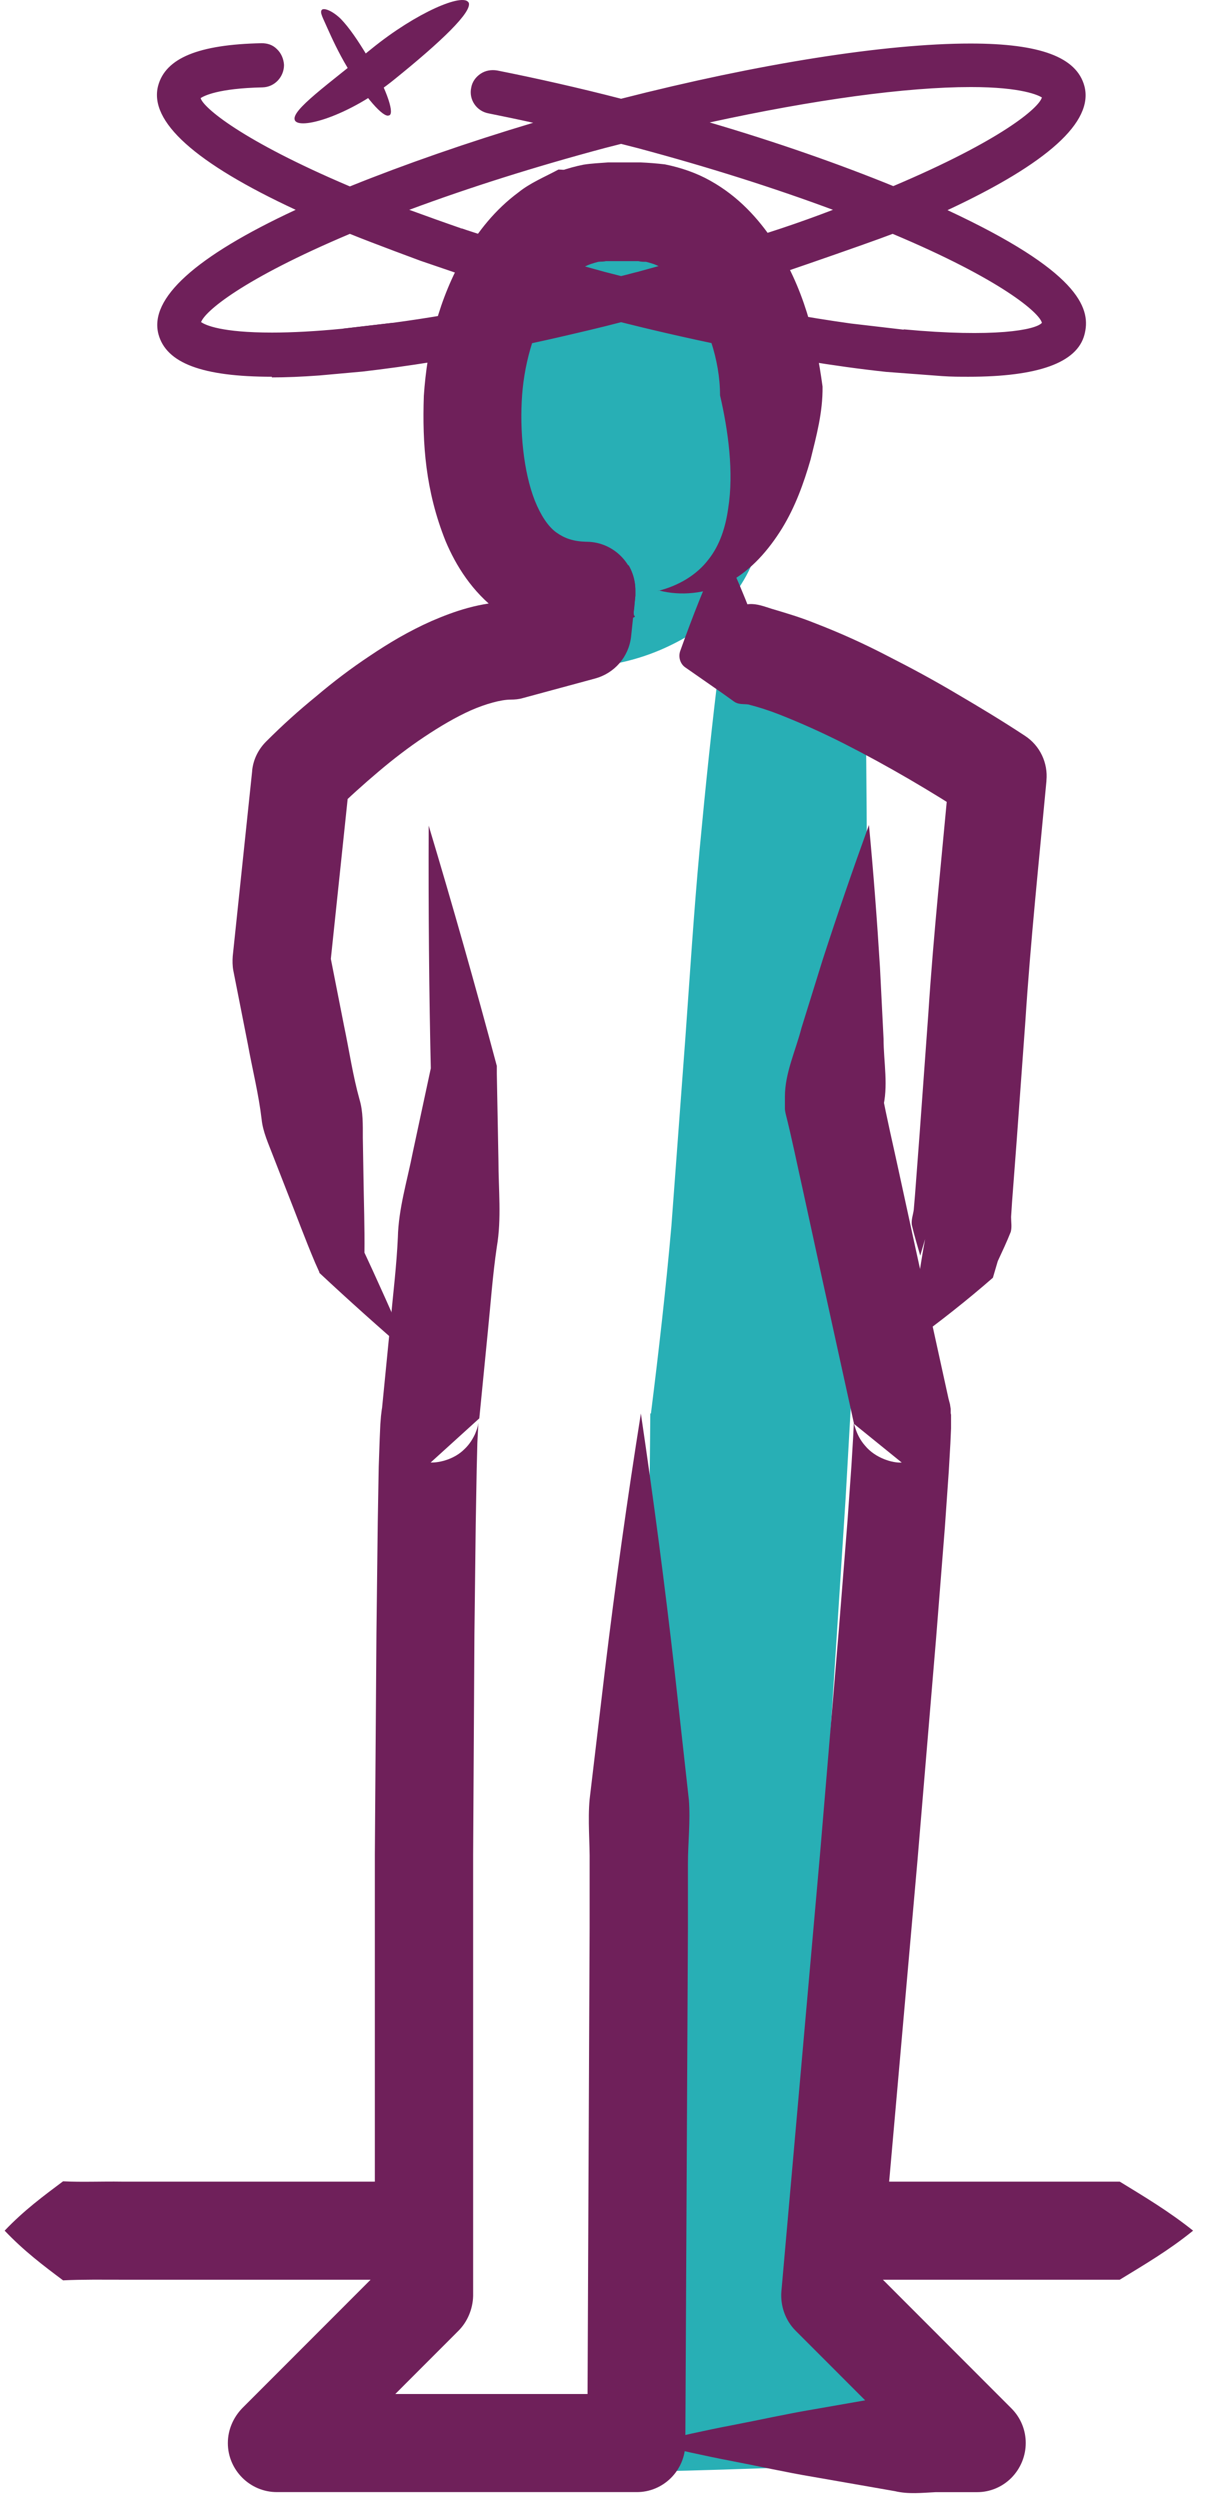
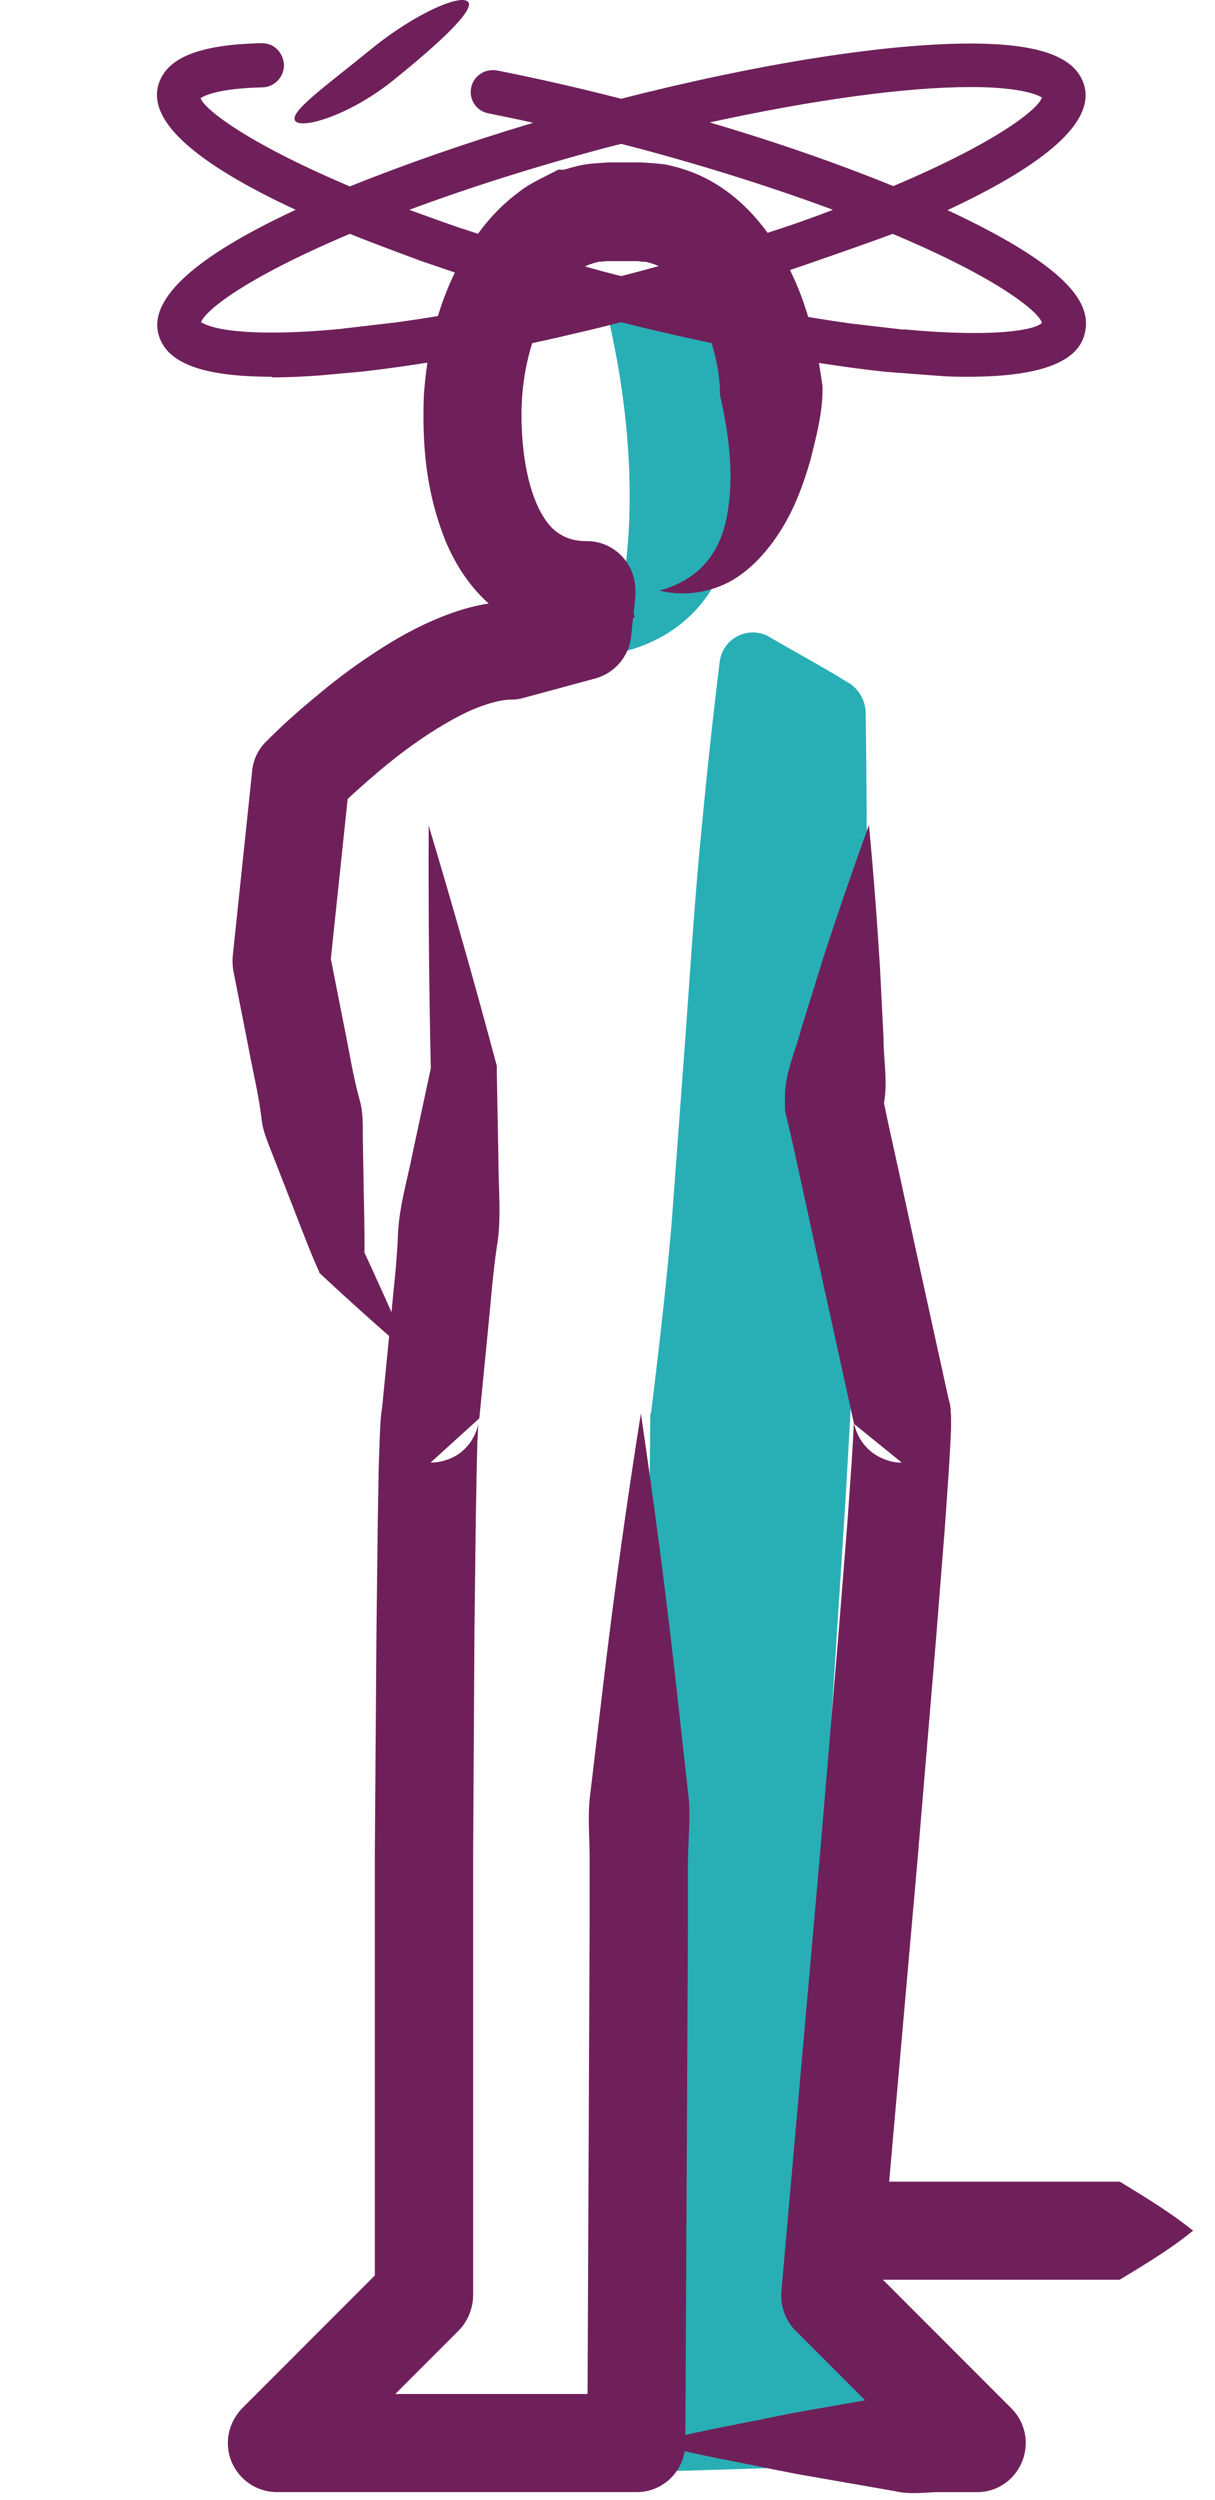
<svg xmlns="http://www.w3.org/2000/svg" width="53" height="109" viewBox="0 0 53 109" fill="none">
  <path d="M26.201 12.59C26.201 12.59 28.904 21.427 26.413 28.551C26.413 28.551 32.853 28.14 32.018 20.068C31.183 11.995 30.716 10.452 26.201 12.59Z" fill="#28AFB5" />
-   <path d="M26.073 12.533C26.54 12.066 26.951 11.797 27.404 11.499C27.871 11.216 28.38 10.961 29.059 10.862C29.724 10.749 30.659 11.046 31.196 11.613C31.72 12.151 32.017 12.717 32.258 13.256C33.093 15.394 33.348 17.377 33.461 19.388C33.602 21.427 33.503 23.934 32.088 25.832C31.409 26.78 30.489 27.503 29.526 27.998C28.55 28.508 27.587 28.82 26.484 29.004C26.257 29.047 26.031 28.877 25.988 28.65C25.988 28.593 25.988 28.537 25.988 28.48V28.395C26.342 27.12 26.399 25.789 26.328 24.486C26.257 23.183 26.201 21.909 26.215 20.606L26.144 16.683L26.102 14.672V13.652V13.142V12.519L26.073 12.533ZM26.328 12.647C26.399 12.618 26.413 12.689 26.47 12.774L26.611 13.001L26.866 13.468C27.036 13.78 27.163 14.105 27.305 14.417C27.573 15.068 27.814 15.72 27.998 16.4C28.394 17.745 28.607 19.133 28.706 20.535C28.833 21.937 28.649 23.367 28.281 24.741C27.899 26.115 27.333 27.432 26.837 28.721L26.37 28.112C27.248 28.069 28.196 27.687 28.904 27.135C29.625 26.554 30.093 25.761 30.347 24.954C30.843 23.297 30.814 21.611 30.475 19.728C30.135 17.788 30.064 15.762 29.781 14.063C29.71 13.652 29.611 13.284 29.498 13.057C29.385 12.845 29.342 12.689 29.003 12.604C28.352 12.378 27.177 12.689 26.314 12.675" fill="#28AFB5" />
  <path d="M26.428 97.266C27.489 96.374 28.565 95.751 29.626 95.114C30.688 95.156 31.763 95.114 32.825 95.128H48.845C49.907 95.779 50.982 96.417 52.044 97.266C50.982 98.13 49.907 98.754 48.845 99.405H32.825C31.763 99.405 30.688 99.391 29.626 99.433C28.565 98.796 27.489 98.159 26.428 97.266Z" fill="#6F205A" />
-   <path d="M0.203 97.266C1.052 96.374 1.901 95.751 2.751 95.114C3.6 95.156 4.449 95.114 5.298 95.128H18.064C18.913 95.779 19.762 96.417 20.611 97.266C19.762 98.13 18.913 98.754 18.064 99.405H5.298C4.449 99.405 3.6 99.391 2.751 99.433C1.901 98.796 1.052 98.159 0.203 97.266Z" fill="#6F205A" />
  <path d="M28.536 61.635L28.366 106.529H41.188L34.692 99.518L36.433 47.614L36.235 31.073L32.838 29.033L28.536 61.635Z" fill="#28AFB5" />
  <path d="M28.395 61.634C28.735 58.915 29.047 56.196 29.287 53.463L29.896 45.263C30.094 42.529 30.264 39.782 30.518 37.049C30.773 34.315 31.056 31.582 31.396 28.849C31.495 28.056 32.217 27.489 33.023 27.588C33.221 27.617 33.406 27.673 33.561 27.773L33.604 27.801C34.75 28.466 35.91 29.09 37.029 29.784H37.043C37.496 30.081 37.75 30.577 37.764 31.072C37.835 36.794 37.835 42.515 37.779 48.223C37.538 53.93 37.212 59.637 36.887 65.331L35.783 82.439C35.472 88.146 35.274 93.839 35.189 99.546L35.047 99.178C37.255 101.487 39.533 103.724 41.77 105.99C42.081 106.302 42.081 106.812 41.77 107.123C41.628 107.265 41.43 107.35 41.232 107.35H41.175L34.764 107.576C32.627 107.647 30.49 107.732 28.353 107.761C27.688 107.761 27.15 107.237 27.136 106.571V106.543C27.023 99.051 27.15 91.545 27.575 84.067L28.113 72.851C28.282 69.112 28.339 65.373 28.367 61.634M28.65 61.648C28.65 65.387 28.679 69.126 28.82 72.879L29.287 84.11C29.655 91.602 29.726 99.065 29.57 106.528L28.353 105.311C30.49 105.339 32.627 105.424 34.764 105.495L41.175 105.721L40.581 107.081C38.486 104.673 36.434 102.237 34.297 99.858C34.212 99.745 34.17 99.617 34.17 99.49C34.467 93.797 34.651 88.089 34.722 82.382L34.764 65.26C34.821 59.553 34.892 53.859 35.033 48.152C34.948 42.459 34.736 36.766 34.708 31.072L35.444 32.361C34.297 31.695 33.193 30.973 32.075 30.265L34.283 29.203C33.901 31.908 33.476 34.613 33.009 37.304C32.542 40.009 32.004 42.685 31.481 45.39L29.938 53.491C29.457 56.196 29.047 58.901 28.679 61.62" fill="#28AFB5" />
  <path d="M27.956 61.634C28.508 65.372 29.003 69.125 29.427 72.864L30.05 78.487C30.121 79.421 30.008 80.356 30.008 81.291V84.095L29.895 106.542C29.895 107.717 28.932 108.68 27.758 108.666H12.076C10.902 108.666 9.939 107.703 9.939 106.528C9.939 105.947 10.18 105.409 10.562 105.012L16.973 98.597L16.351 100.112V80.852L16.421 71.221L16.478 66.392L16.52 63.97L16.563 62.738L16.591 62.101L16.619 61.747L16.648 61.506C16.648 61.506 16.662 61.393 16.69 61.265L16.733 61.095C16.733 61.095 16.733 61.095 16.832 60.812C16.931 60.6 17.087 60.345 17.299 60.132C17.752 59.679 18.403 59.509 18.785 59.509L16.662 61.435L17.03 57.697C17.143 56.45 17.299 55.204 17.355 53.958C17.384 52.697 17.766 51.479 18.006 50.247L18.799 46.551V46.891C18.714 43.265 18.686 39.64 18.7 36C19.747 39.484 20.738 42.982 21.672 46.48V46.82L21.743 50.601C21.743 51.862 21.884 53.136 21.672 54.368C21.488 55.615 21.403 56.861 21.276 58.107L20.908 61.846L18.785 63.772C19.167 63.786 19.818 63.63 20.257 63.191C20.483 62.979 20.625 62.738 20.724 62.526C20.837 62.243 20.823 62.243 20.823 62.257L20.851 62.158C20.865 62.073 20.865 62.03 20.865 62.058V62.115L20.851 62.356L20.823 62.908L20.794 64.084L20.752 66.463L20.695 71.264L20.639 80.88V100.112C20.625 100.693 20.384 101.245 20.002 101.628L13.591 108.043L12.076 104.389H27.758L25.62 106.514L25.72 84.067V81.262C25.734 80.328 25.635 79.393 25.72 78.458L26.385 72.85C26.838 69.111 27.361 65.372 27.956 61.634Z" fill="#6F205A" />
-   <path d="M31.509 23.863C32.245 25.364 32.825 26.866 33.363 28.381L31.509 26.54C31.877 26.469 32.287 26.384 32.669 26.342C33.023 26.313 33.363 26.455 33.688 26.554C34.311 26.738 34.92 26.922 35.486 27.149C36.632 27.588 37.694 28.07 38.727 28.608C39.76 29.132 40.779 29.684 41.755 30.265C42.746 30.845 43.708 31.426 44.699 32.077C45.378 32.516 45.718 33.281 45.647 34.032V34.06C45.322 37.544 44.954 41.028 44.727 44.54L44.345 49.794L44.147 52.414L44.105 53.066C44.105 53.292 44.147 53.505 44.09 53.717C43.921 54.142 43.722 54.567 43.524 54.992L43.312 55.714C42.194 56.691 41.005 57.626 39.76 58.532C39.887 56.989 40.085 55.487 40.354 54.029L40.142 54.751C40.014 54.298 39.873 53.845 39.774 53.406C39.746 53.179 39.831 52.967 39.859 52.754L39.915 52.089L40.114 49.454L40.496 44.186C40.722 40.674 41.104 37.162 41.416 33.663L42.364 35.646C40.609 34.499 38.698 33.38 36.83 32.431C35.882 31.95 34.934 31.525 34 31.157C33.533 30.973 33.08 30.831 32.641 30.718C32.429 30.689 32.217 30.732 32.018 30.59L31.523 30.236L29.895 29.103C29.669 28.948 29.584 28.65 29.669 28.395C30.207 26.894 30.787 25.393 31.509 23.878" fill="#6F205A" />
  <path d="M28.366 106.529C29.555 106.246 30.744 105.977 31.933 105.75C33.121 105.524 34.31 105.255 35.499 105.056L39.066 104.433C39.66 104.292 40.254 104.362 40.849 104.391C41.443 104.419 42.038 104.391 42.632 104.391L41.118 108.045L34.706 101.629C34.239 101.162 34.041 100.524 34.084 99.93L35.782 80.712L36.589 71.095L36.971 66.294L37.141 63.901L37.212 62.725L37.24 62.159V61.918V61.862V61.961V62.06L37.311 62.272C37.381 62.499 37.509 62.782 37.735 63.037C38.188 63.589 38.952 63.802 39.334 63.773L37.254 62.088L35.768 55.319L35.032 51.934C34.777 50.801 34.551 49.668 34.268 48.549C34.254 48.478 34.239 48.407 34.239 48.337V47.813C34.239 46.793 34.706 45.816 34.961 44.825L35.881 41.865C36.518 39.896 37.197 37.928 37.905 35.973C38.103 38.055 38.259 40.123 38.386 42.19L38.542 45.292C38.542 46.312 38.768 47.374 38.499 48.365L38.471 47.629C38.683 48.762 38.952 49.895 39.193 51.013L39.929 54.398L41.415 61.168L39.334 59.482C39.731 59.468 40.495 59.681 40.962 60.247C41.188 60.516 41.316 60.8 41.386 61.026C41.471 61.352 41.429 61.182 41.443 61.253L41.471 61.437V61.621L41.486 61.692V61.932V62.286L41.457 62.938L41.386 64.17L41.217 66.592L40.835 71.421L40.028 81.051L38.33 100.298L37.707 98.598L44.118 105.014C44.953 105.849 44.953 107.195 44.118 108.045C43.708 108.455 43.17 108.668 42.632 108.668H42.604C42.009 108.668 41.415 108.668 40.82 108.668C40.226 108.696 39.632 108.767 39.037 108.625L35.471 108.002C34.282 107.804 33.093 107.535 31.904 107.308C30.715 107.082 29.527 106.812 28.338 106.529" fill="#6F205A" />
  <path d="M25.395 27.532C24.928 27.333 24.532 27.149 24.149 26.951L23.626 26.668C23.484 26.583 23.173 26.47 23.329 26.413C23.385 26.271 23.371 26.116 23.399 25.974L23.442 25.535L25.565 27.9C24.305 27.914 22.847 27.517 21.729 26.654C20.597 25.804 19.89 24.671 19.437 23.595C18.559 21.399 18.418 19.36 18.488 17.264C18.63 15.126 19.14 13.03 20.272 11.075C20.852 10.098 21.588 9.149 22.621 8.384C23.131 7.974 23.753 7.719 24.362 7.393C25.112 7.407 25.834 7.691 26.428 8.002L27.079 8.186C28.155 9.291 29.216 10.438 30.249 11.599C28.749 11.174 27.263 10.721 25.791 10.24L26.442 10.424C26.287 10.622 26.159 10.778 26.046 10.962C25.947 11.16 25.89 11.373 25.82 11.5C25.579 11.5 25.395 11.656 25.169 11.812C24.744 12.137 24.305 12.633 23.965 13.228C23.258 14.432 22.848 15.975 22.762 17.477C22.692 19.006 22.876 20.706 23.385 21.909C23.64 22.518 23.965 22.971 24.305 23.212C24.645 23.453 25.027 23.595 25.593 23.595H25.607C26.782 23.595 27.73 24.572 27.716 25.761C27.716 25.832 27.716 25.903 27.716 25.96L27.674 26.399C27.674 26.54 27.617 26.696 27.659 26.838C27.801 26.923 27.475 26.965 27.32 27.022L26.754 27.192C26.343 27.291 25.904 27.404 25.409 27.489" fill="#6F205A" />
-   <path d="M29.045 24.389C27.474 24.8 25.734 24.786 24.29 24.035C22.846 23.284 21.813 21.882 21.276 20.339C20.738 18.795 20.653 17.138 20.724 15.524C20.78 14.334 20.95 13.116 21.573 12.11C22.351 10.864 23.738 10.142 25.111 9.646C26.47 9.165 28.012 8.853 29.343 9.434C31.111 10.184 31.947 12.21 32.428 14.065C32.951 16.09 33.984 19.56 33.305 21.627C32.782 23.256 30.545 23.992 29.031 24.389H29.045Z" fill="#28AFB5" />
  <path d="M28.663 25.776C29.612 25.549 30.404 25.054 30.9 24.402C31.409 23.765 31.65 22.972 31.763 22.179C32.018 20.593 31.763 18.766 31.409 17.236C31.409 15.664 30.829 14.092 30.093 12.931C29.711 12.35 29.258 11.911 28.819 11.656C28.607 11.529 28.395 11.472 28.182 11.416C28.069 11.416 27.97 11.416 27.843 11.387H26.427C26.314 11.416 26.201 11.402 26.102 11.416C25.89 11.472 25.677 11.529 25.451 11.656C25.012 11.897 24.559 12.35 24.163 12.931C23.385 14.092 22.889 15.678 22.776 17.222C22.663 18.766 22.833 20.564 23.328 21.825C23.583 22.462 23.908 22.958 24.262 23.213C24.616 23.468 24.998 23.609 25.578 23.623H25.607C26.781 23.638 27.73 24.615 27.715 25.79C27.715 25.847 27.715 25.918 27.715 25.988L27.531 27.745C27.432 28.651 26.795 29.359 25.96 29.586L22.819 30.436C22.635 30.492 22.451 30.506 22.281 30.506C21.856 30.506 21.191 30.69 20.54 30.974C19.875 31.271 19.181 31.682 18.502 32.135C17.823 32.588 17.157 33.098 16.506 33.65C15.87 34.188 15.204 34.783 14.652 35.336L15.247 34.061L14.398 42.133L14.37 41.496L15.006 44.725C15.233 45.801 15.389 46.892 15.686 47.954C15.841 48.478 15.827 49.045 15.827 49.611L15.855 51.282C15.87 52.401 15.912 53.506 15.898 54.639L15.7 54.2C16.45 55.786 17.172 57.414 17.879 59.043C16.535 57.882 15.219 56.706 13.931 55.502V55.474L13.747 55.063C13.308 54.03 12.926 52.982 12.515 51.948L11.907 50.39C11.709 49.866 11.468 49.356 11.412 48.804C11.284 47.713 11.015 46.651 10.817 45.561L10.18 42.332C10.138 42.119 10.138 41.893 10.152 41.694L11.001 33.608V33.58C11.058 33.084 11.284 32.659 11.61 32.333C12.346 31.597 13.025 30.988 13.789 30.365C14.525 29.741 15.304 29.147 16.139 28.594C16.959 28.042 17.837 27.518 18.828 27.079C19.818 26.654 20.922 26.258 22.323 26.229L21.771 26.3L24.913 25.45L23.342 27.291L23.526 25.521L25.649 27.886C24.347 27.9 22.833 27.476 21.701 26.569C20.554 25.677 19.875 24.487 19.436 23.383C18.997 22.264 18.771 21.159 18.658 20.083C18.544 19.007 18.516 17.973 18.601 16.854C18.785 14.659 19.408 12.506 20.71 10.523C21.375 9.546 22.252 8.583 23.455 7.903C24.05 7.564 24.743 7.323 25.451 7.181C25.805 7.124 26.173 7.11 26.526 7.082H27.234H27.942C28.281 7.096 28.649 7.125 29.003 7.167C29.711 7.309 30.404 7.549 30.999 7.889C32.216 8.569 33.079 9.532 33.744 10.523C35.06 12.52 35.584 14.673 35.881 16.854C35.895 17.987 35.612 19.007 35.358 20.04C35.06 21.074 34.693 22.094 34.112 23.043C33.532 23.977 32.768 24.87 31.777 25.394C30.772 25.904 29.683 25.989 28.748 25.748" fill="#6F205A" />
  <path d="M41.755 9.559C41.458 9.418 41.161 9.276 40.85 9.135C44.699 7.393 47.572 5.467 47.119 3.781C46.808 2.62 45.294 2.082 42.35 2.082C38.656 2.082 33.023 2.974 27.108 4.489C25.254 4.008 23.428 3.597 21.659 3.243C21.248 3.158 20.852 3.427 20.767 3.838C20.682 4.249 20.951 4.645 21.362 4.73C22.253 4.9 23.159 5.098 24.079 5.311C21.376 6.09 18.177 7.152 15.276 8.327C10.804 6.444 8.525 4.815 8.568 4.178C8.568 4.178 8.95 3.64 11.455 3.597C11.879 3.597 12.205 3.243 12.191 2.818C12.191 2.393 11.837 2.053 11.412 2.082C8.766 2.138 7.393 2.677 7.096 3.781C6.643 5.467 9.516 7.407 13.38 9.149C9.516 10.891 6.643 12.817 7.096 14.516C7.407 15.678 8.922 16.216 11.865 16.216C12.488 16.216 13.181 16.187 13.931 16.131L15.814 15.961C17.724 15.748 19.861 15.408 22.126 14.955C22.833 14.814 23.569 14.658 24.305 14.488C25.239 14.275 26.174 14.049 27.108 13.808C30.448 14.658 34.849 15.578 38.684 15.989L41.118 16.173C41.515 16.187 41.883 16.201 42.251 16.201C44.883 16.201 46.779 15.748 47.105 14.516C47.346 13.61 47.063 12.109 41.741 9.559H41.755ZM42.35 3.597C44.812 3.597 45.577 4.036 45.647 4.178C45.69 4.829 43.425 6.458 38.967 8.327C36.377 7.265 33.377 6.245 30.15 5.311C34.934 4.22 39.335 3.597 42.35 3.597ZM23.98 13.001C23.258 13.171 22.536 13.326 21.829 13.468C20.187 13.808 18.616 14.063 17.158 14.275L14.979 14.53C13.832 14.644 12.785 14.7 11.879 14.7C8.964 14.7 8.582 14.12 8.582 14.12C8.539 13.468 10.804 11.839 15.29 9.956C16.309 10.367 18.432 11.16 18.432 11.16L20.258 11.783C20.258 11.783 22.89 12.633 24.093 12.987C24.065 12.987 24.022 13.001 23.994 13.015L23.98 13.001ZM27.108 12.236C26.853 12.165 26.598 12.109 26.329 12.038C24.857 11.641 23.47 11.245 22.182 10.834C22.182 10.834 19.96 10.112 20.06 10.14C19.069 9.8 18.149 9.474 17.286 9.149C19.776 8.2 22.791 7.208 26.329 6.26C26.584 6.189 26.839 6.118 27.108 6.061C27.362 6.132 27.631 6.189 27.886 6.26C31.424 7.208 34.439 8.2 36.929 9.149C36.066 9.474 35.146 9.814 34.17 10.14L32.047 10.834C30.759 11.245 29.372 11.641 27.886 12.038C27.631 12.109 27.376 12.179 27.108 12.236ZM39.392 14.544L37.085 14.275C35.075 14.006 32.754 13.581 30.122 12.973C31.325 12.618 37.92 10.352 38.939 9.942C43.425 11.825 45.69 13.454 45.647 14.105C45.393 14.615 43.199 14.899 39.392 14.53V14.544Z" fill="#6F205A" />
  <path d="M11.865 16.428C8.822 16.428 7.251 15.834 6.912 14.573C6.501 13.015 8.511 11.188 12.898 9.149C8.511 7.11 6.487 5.297 6.898 3.739C7.223 2.535 8.653 1.94 11.412 1.884C11.667 1.884 11.893 1.955 12.077 2.139C12.261 2.309 12.375 2.564 12.389 2.833C12.389 3.357 11.978 3.796 11.455 3.81C9.516 3.852 8.907 4.178 8.752 4.277C8.851 4.674 10.521 6.118 15.262 8.129C17.611 7.18 20.413 6.203 23.258 5.354C22.564 5.198 21.928 5.07 21.305 4.943C20.781 4.844 20.442 4.334 20.555 3.824C20.597 3.569 20.753 3.357 20.965 3.215C21.177 3.073 21.432 3.031 21.687 3.073C23.399 3.413 25.225 3.824 27.093 4.306C33.08 2.776 38.628 1.898 42.336 1.898C45.378 1.898 46.963 2.493 47.303 3.753C47.714 5.311 45.704 7.124 41.331 9.163C41.501 9.248 41.67 9.319 41.84 9.404C47.232 11.996 47.586 13.539 47.303 14.601C46.978 15.819 45.279 16.428 42.251 16.428C41.883 16.428 41.501 16.428 41.104 16.4L38.656 16.216C34.014 15.72 29.061 14.545 27.093 14.049C26.173 14.29 25.253 14.502 24.334 14.715C23.598 14.885 22.862 15.04 22.154 15.182C19.904 15.635 17.781 15.975 15.814 16.202L13.931 16.372C13.167 16.428 12.46 16.457 11.851 16.457L11.865 16.428ZM11.455 2.295H11.426C8.865 2.351 7.563 2.847 7.294 3.852C6.926 5.212 9.063 6.996 13.464 8.979L13.875 9.163L13.464 9.347C9.063 11.33 6.926 13.114 7.294 14.474C7.577 15.536 9.035 16.032 11.865 16.032C12.474 16.032 13.167 16.003 13.917 15.947L15.8 15.777C17.738 15.565 19.861 15.225 22.097 14.771C22.805 14.63 23.541 14.474 24.277 14.304C25.197 14.092 26.145 13.865 27.079 13.624H27.136H27.192C29.117 14.106 34.085 15.295 38.741 15.791L41.175 15.975C41.557 15.989 41.939 16.003 42.293 16.003C45.067 16.003 46.68 15.465 46.949 14.474C47.077 13.992 47.473 12.52 41.699 9.758C41.416 9.616 41.104 9.475 40.807 9.347L40.411 9.163L40.807 8.979C45.194 6.996 47.331 5.226 46.963 3.852C46.68 2.79 45.223 2.295 42.392 2.295C38.712 2.295 33.165 3.173 27.192 4.702H27.136H27.079C25.197 4.221 23.357 3.796 21.645 3.456C21.489 3.427 21.347 3.456 21.234 3.541C21.107 3.626 21.022 3.753 20.994 3.895C20.937 4.192 21.135 4.49 21.432 4.546C22.267 4.716 23.159 4.9 24.149 5.127L24.9 5.297L24.149 5.509C21.036 6.416 17.922 7.492 15.361 8.526L15.29 8.554L15.219 8.526C11.016 6.756 8.341 5.056 8.384 4.178C8.44 3.909 9.162 3.456 11.469 3.399C11.78 3.399 12.021 3.13 12.021 2.833C12.021 2.677 11.95 2.535 11.837 2.422C11.738 2.323 11.61 2.28 11.483 2.28L11.455 2.295ZM42.548 14.927C41.288 14.927 40 14.828 39.378 14.757L37.071 14.488C34.906 14.191 32.556 13.752 30.094 13.185L29.343 13.015L30.079 12.803C31.297 12.449 37.863 10.197 38.868 9.786L38.939 9.758L39.01 9.786C43.213 11.556 45.888 13.27 45.845 14.134V14.219C45.548 14.771 44.062 14.927 42.548 14.927ZM39.42 14.361C43.369 14.729 45.18 14.389 45.449 14.077C45.35 13.652 43.694 12.194 38.939 10.197C37.877 10.608 32.967 12.307 30.9 12.973C33.094 13.454 35.174 13.837 37.113 14.106L39.42 14.375V14.361ZM11.865 14.913C9.502 14.913 8.723 14.531 8.483 14.332H8.369V14.148C8.313 13.27 10.988 11.556 15.191 9.786L15.262 9.758L15.332 9.786C16.337 10.197 18.446 10.976 18.474 10.976L20.286 11.599C20.286 11.599 22.932 12.449 24.121 12.789L24.914 13.015L23.994 13.199C23.258 13.369 22.55 13.525 21.843 13.667C20.229 13.992 18.658 14.261 17.158 14.474L14.965 14.729C13.79 14.842 12.729 14.899 11.837 14.899L11.865 14.913ZM8.78 14.049C8.964 14.177 9.657 14.502 11.865 14.502C12.743 14.502 13.79 14.446 14.95 14.332L17.13 14.077C18.616 13.879 20.187 13.61 21.786 13.284C22.281 13.185 22.777 13.072 23.286 12.973C21.984 12.576 20.201 11.996 20.173 11.996L18.347 11.373C18.347 11.373 16.309 10.622 15.262 10.197C10.563 12.18 8.907 13.596 8.766 14.063L8.78 14.049ZM27.108 12.449L26.287 12.236C24.857 11.854 23.456 11.443 22.126 11.033C20.838 10.622 20.258 10.438 20.017 10.31V10.339C19.055 10.013 18.121 9.673 17.229 9.333L16.734 9.149L17.229 8.965C19.96 7.931 23.003 6.954 26.287 6.076L27.108 5.863L27.942 6.076C31.226 6.954 34.283 7.931 37 8.965L37.495 9.149L37 9.333C36.094 9.673 35.16 10.013 34.226 10.324L32.103 11.018C30.759 11.443 29.358 11.84 27.942 12.222C27.688 12.293 27.419 12.364 27.164 12.421H27.108V12.449ZM20.13 9.956C20.201 9.985 21.432 10.381 22.239 10.65C23.555 11.061 24.956 11.472 26.372 11.854L27.093 12.038C27.334 11.982 27.575 11.911 27.815 11.854C29.23 11.472 30.617 11.075 31.962 10.65L34.085 9.956C34.849 9.701 35.599 9.432 36.335 9.149C33.745 8.186 30.886 7.28 27.815 6.458L27.093 6.274L26.372 6.458C23.3 7.28 20.442 8.186 17.852 9.149C18.588 9.418 19.338 9.687 20.116 9.956L20.088 10.041L20.116 9.97L20.13 9.956ZM38.967 8.54L38.897 8.512C36.335 7.464 33.292 6.416 30.108 5.509L29.358 5.297L30.122 5.127C35.005 4.008 39.349 3.399 42.364 3.399C44.826 3.399 45.718 3.824 45.845 4.079L45.874 4.164C45.916 5.042 43.255 6.756 39.066 8.512L38.996 8.54H38.967ZM30.957 5.339C33.858 6.189 36.604 7.152 38.967 8.115C43.68 6.118 45.322 4.702 45.449 4.249C45.308 4.164 44.6 3.796 42.35 3.796C39.519 3.796 35.5 4.348 30.957 5.339Z" fill="#6F205A" />
-   <path d="M14.993 14.728L14.95 14.332L17.13 14.077L17.172 14.473L14.993 14.728Z" fill="#6F205A" />
+   <path d="M14.993 14.728L14.95 14.332L17.13 14.077L14.993 14.728Z" fill="#6F205A" />
  <path d="M20.441 0.1C20.639 0.496 19.21 1.842 17.229 3.442C15.219 5.085 12.997 5.694 12.856 5.226C12.714 4.802 14.285 3.697 16.21 2.125C18.163 0.539 20.215 -0.325 20.441 0.114V0.1Z" fill="#6F205A" />
-   <path d="M16.973 5.029C16.733 5.17 15.912 4.222 15.148 2.933C14.766 2.296 14.468 1.644 14.284 1.233C14.101 0.808 13.945 0.554 14.03 0.44C14.1 0.327 14.468 0.44 14.865 0.823C15.247 1.219 15.615 1.772 16.011 2.423C16.789 3.726 17.228 4.901 16.988 5.029H16.973Z" fill="#6F205A" />
</svg>